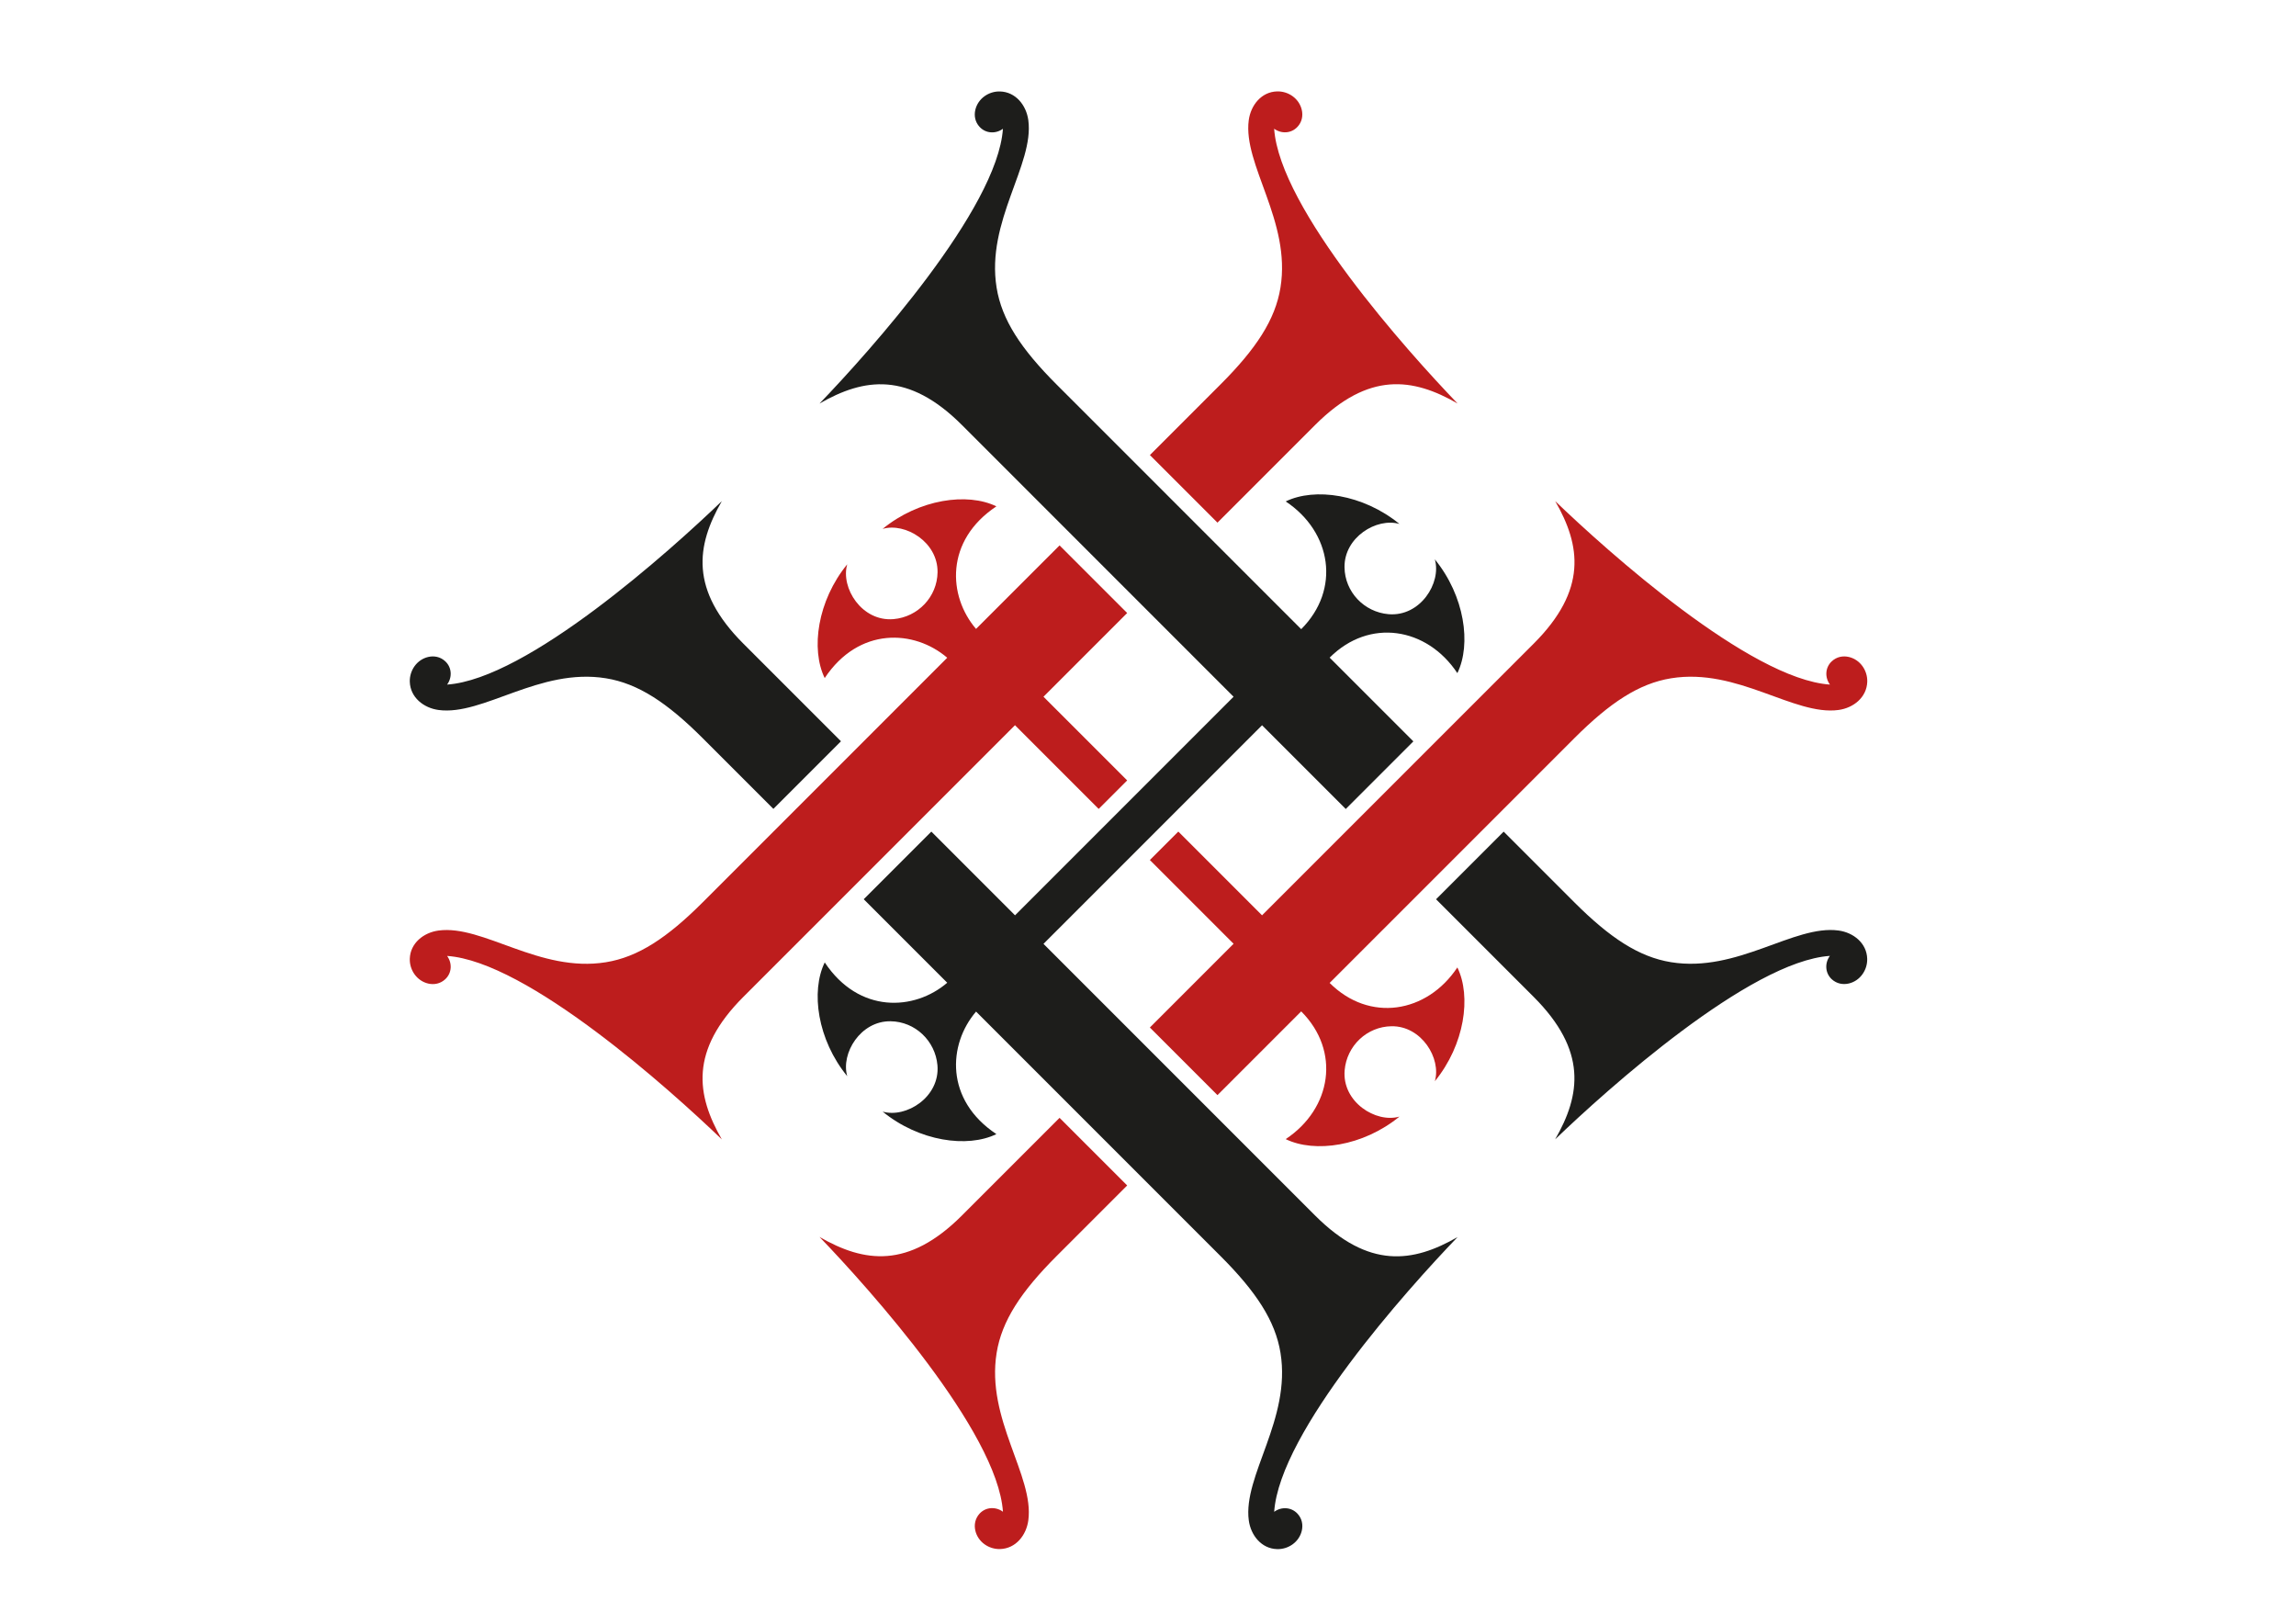
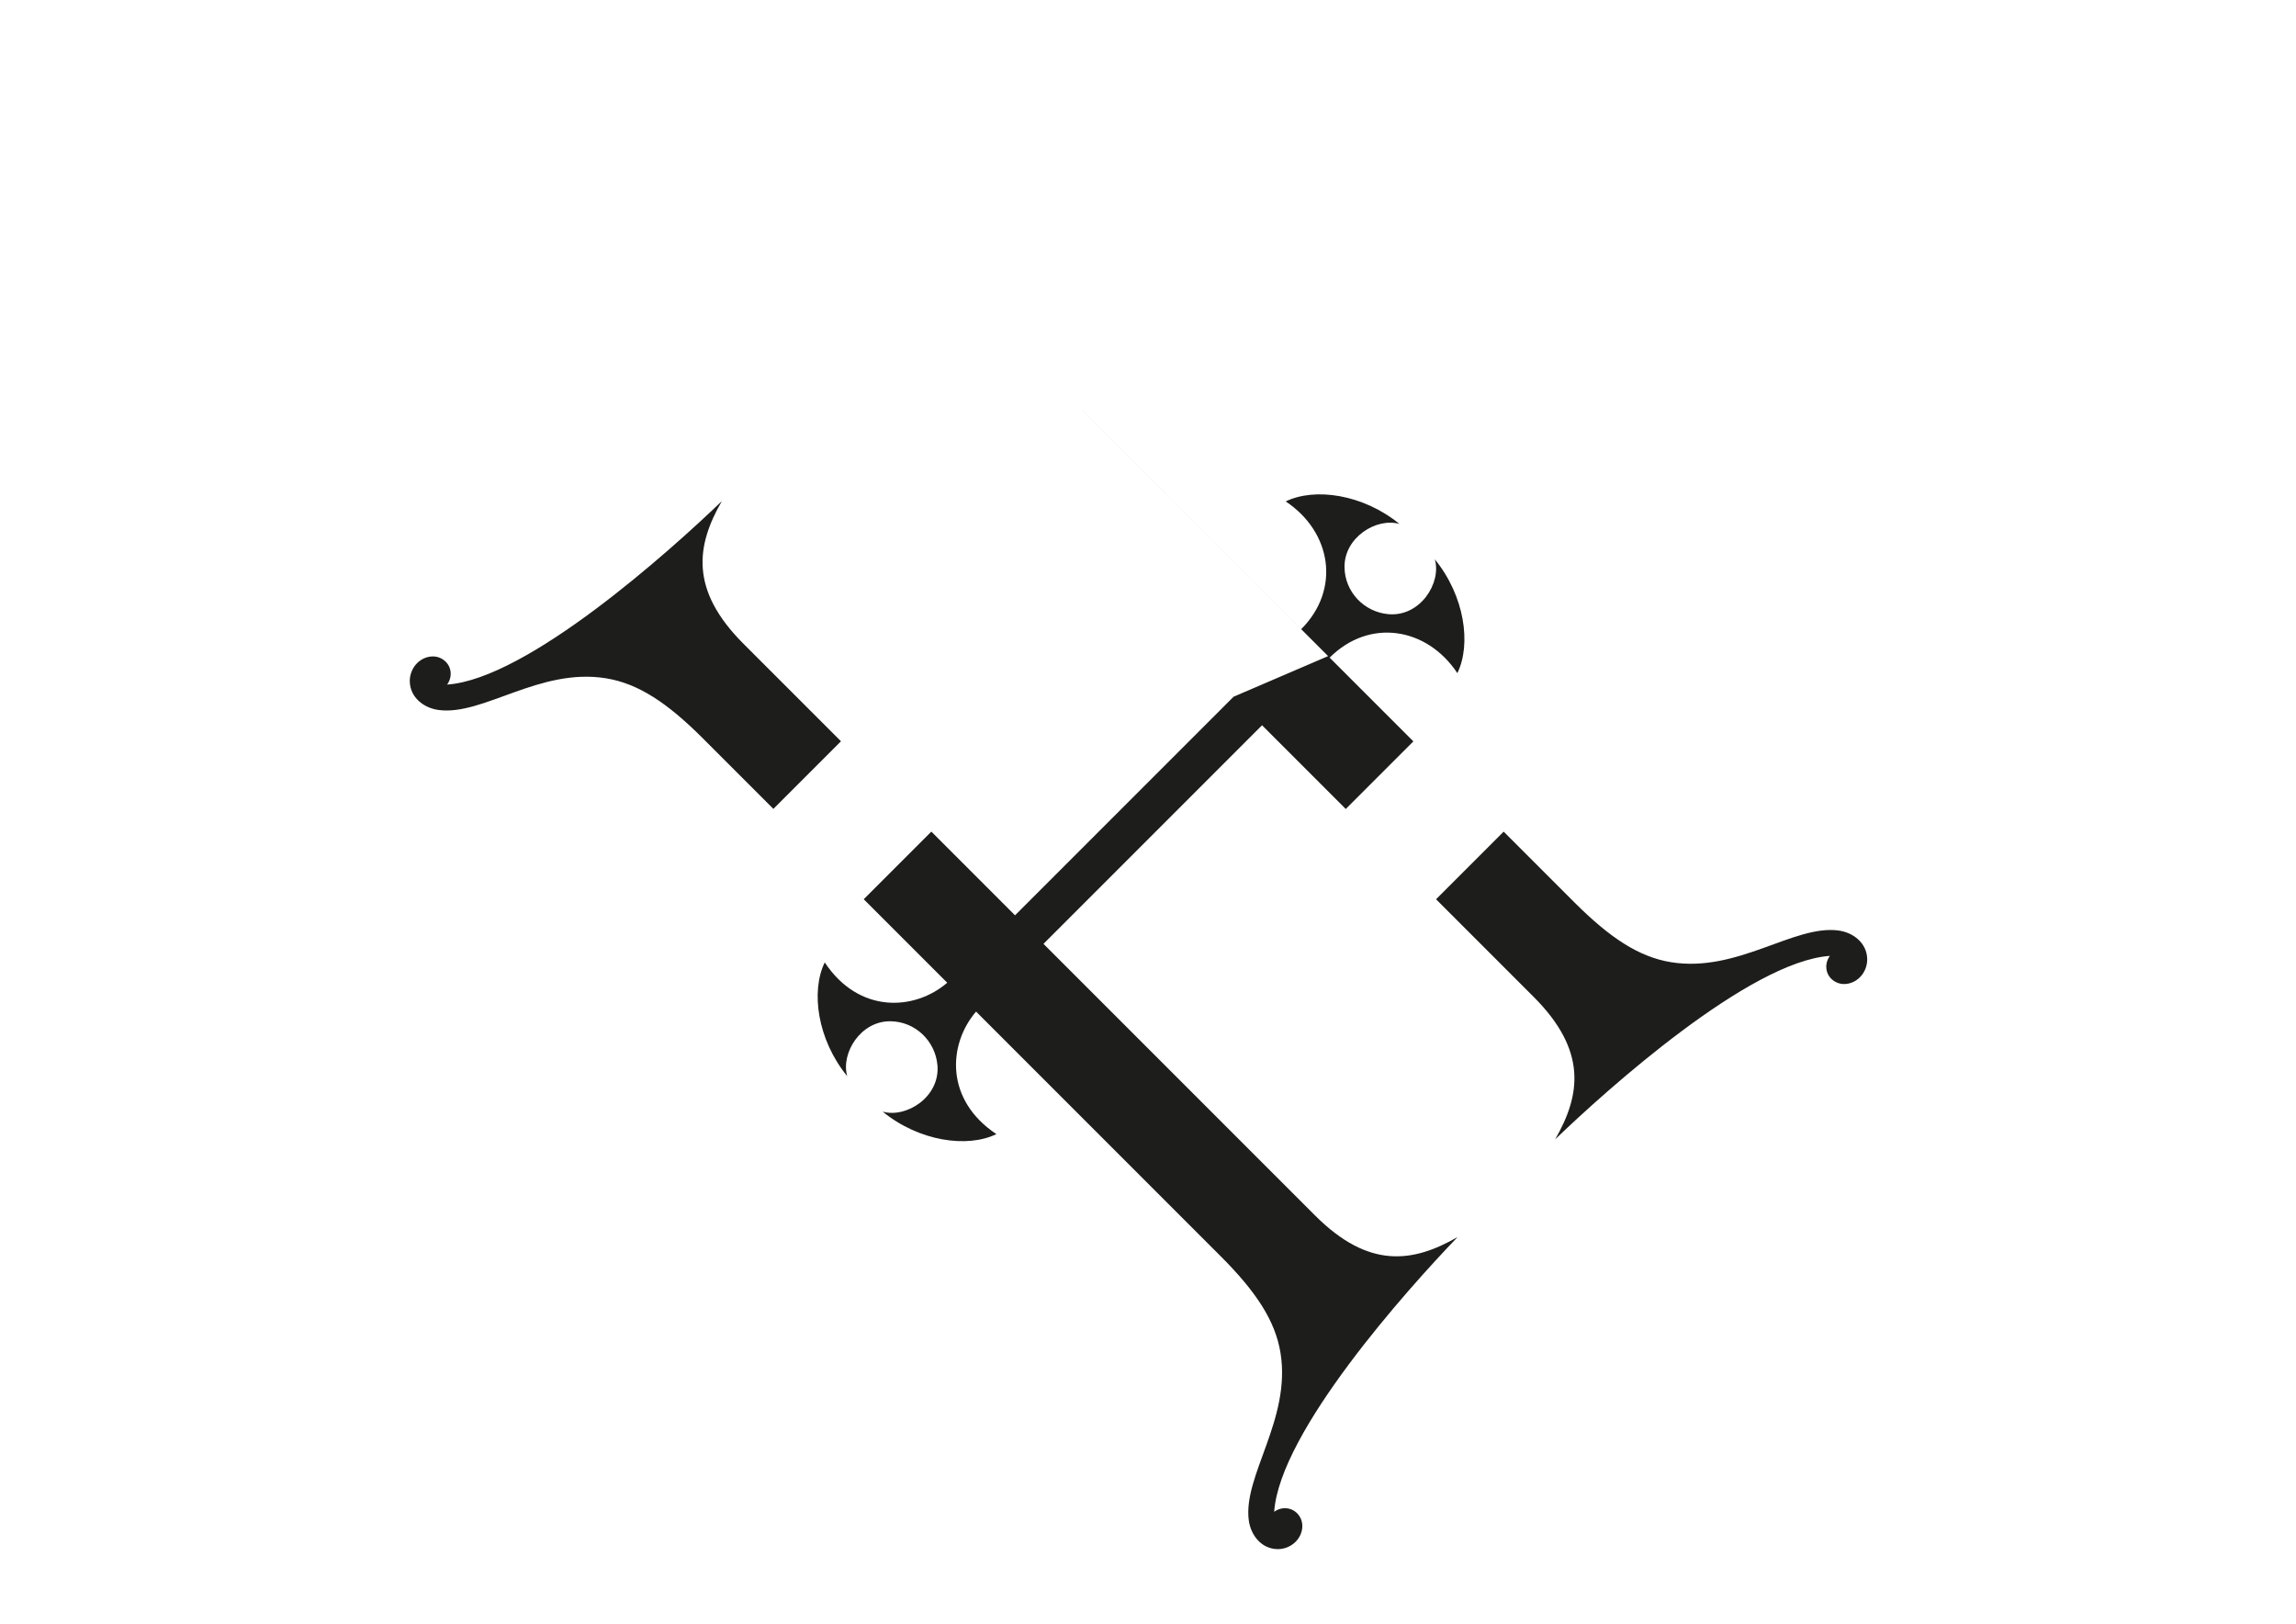
<svg xmlns="http://www.w3.org/2000/svg" id="katman_1" data-name="katman 1" viewBox="0 0 841.89 595.28">
  <defs>
    <style>      .cls-1 {        fill: #bd1d1d;      }      .cls-1, .cls-2 {        stroke-width: 0px;      }      .cls-2 {        fill: #1d1d1b;      }    </style>
  </defs>
-   <path class="cls-2" d="M452.33,255.43l-80.14,80.14-30.69-30.69-24.79,24.79,30.62,30.62c-12.04,10.31-32.38,11.42-44.92-7.45-5.18,10.62-2.68,28.34,8.25,41.71-2.42-8.36,4.87-20.3,15.89-20.14,9.03.12,16.41,7.18,17.19,16.14.99,11.62-11.46,19.48-20.1,16.98,13.37,10.93,31.09,13.43,41.71,8.25-18.88-12.55-17.77-32.88-7.45-44.92l89.66,89.66c13.02,13.03,20.07,23.7,21.97,35.49,3.95,24.37-13.83,45.05-11.63,61.39.74,5.44,4.6,10.36,10.37,10.53,4.16.12,8.09-2.61,9.06-6.72.51-2.15.11-4.46-1.56-6.26-2.27-2.46-5.92-2.64-8.56-.69,2.02-29.41,48.94-81.7,67.26-100.74-16.36,9.42-32.56,11.8-52.25-7.89l-99.6-99.6,80.14-80.14,30.7,30.7,24.79-24.79-30.7-30.7c14.53-14.53,35.61-11.19,46.83,5.68,5.18-10.62,2.67-28.34-8.26-41.71,2.5,8.64-5.36,21.09-16.98,20.1-8.96-.77-16.02-8.16-16.14-17.19-.16-11.01,11.79-18.31,20.15-15.89-13.37-10.93-31.09-13.44-41.71-8.26,16.87,11.22,20.21,32.3,5.68,46.83l-89.72-89.72c-13.02-13.03-20.07-23.7-21.97-35.49-3.95-24.37,13.83-45.05,11.63-61.39-.74-5.44-4.6-10.36-10.37-10.53-4.16-.12-8.09,2.61-9.06,6.72-.51,2.16-.1,4.47,1.56,6.26,2.27,2.47,5.92,2.64,8.56.7-2.02,29.41-48.94,81.7-67.26,100.74,16.35-9.42,32.56-11.8,52.25,7.89l99.59,99.6h0ZM308.37,271.76l-24.79,24.79-25.91-25.91c-13.03-13.02-23.7-20.07-35.49-21.97-24.37-3.95-45.05,13.83-61.39,11.62-5.44-.74-10.36-4.6-10.53-10.37-.11-4.16,2.61-8.09,6.72-9.06,2.16-.51,4.46-.1,6.26,1.56,2.47,2.27,2.64,5.92.7,8.56,29.41-2.02,81.7-48.94,100.74-67.26-9.42,16.36-11.8,32.56,7.89,52.25l35.79,35.78h0ZM526.57,329.68l24.79-24.79,25.9,25.9c13.03,13.03,23.71,20.07,35.49,21.97,24.37,3.94,45.06-13.83,61.39-11.62,5.44.73,10.36,4.59,10.52,10.36.11,4.16-2.61,8.09-6.72,9.06-2.15.51-4.46.1-6.27-1.55-2.46-2.27-2.64-5.92-.69-8.57-29.41,2.03-81.7,48.94-100.74,67.26,9.42-16.35,11.79-32.56-7.9-52.25l-35.77-35.77Z" />
-   <path class="cls-1" d="M462.76,335.57l-30.7-30.7-10.43,10.43,30.7,30.7-30.7,30.7,24.79,24.79,30.7-30.7c14.53,14.53,11.19,35.61-5.68,46.83,10.62,5.18,28.34,2.67,41.71-8.26-8.64,2.5-21.09-5.36-20.1-16.98.77-8.96,8.16-16.02,17.19-16.14,11.01-.16,18.31,11.79,15.89,20.15,10.93-13.37,13.44-31.09,8.25-41.71-11.22,16.87-32.3,20.21-46.83,5.68l89.72-89.72c13.03-13.02,23.7-20.07,35.49-21.97,24.37-3.95,45.05,13.83,61.39,11.62,5.44-.74,10.36-4.6,10.53-10.37.11-4.16-2.61-8.09-6.72-9.06-2.15-.51-4.46-.1-6.26,1.56-2.47,2.27-2.64,5.92-.7,8.56-29.41-2.02-81.7-48.94-100.74-67.26,9.42,16.36,11.8,32.56-7.89,52.25l-99.6,99.59h0ZM413.31,286.12l-30.69-30.69,30.69-30.69-24.79-24.79-30.63,30.62c-10.31-12.04-11.42-32.38,7.46-44.93-10.62-5.18-28.34-2.68-41.71,8.26,8.36-2.42,20.3,4.87,20.14,15.89-.12,9.03-7.18,16.41-16.14,17.19-11.62.99-19.48-11.46-16.98-20.1-10.93,13.37-13.43,31.09-8.26,41.71,12.55-18.88,32.88-17.77,44.93-7.45l-89.66,89.66c-13.03,13.02-23.7,20.07-35.49,21.97-24.37,3.95-45.05-13.83-61.39-11.62-5.44.74-10.36,4.6-10.53,10.37-.11,4.16,2.61,8.09,6.72,9.06,2.16.51,4.46.1,6.26-1.56,2.47-2.27,2.64-5.92.7-8.56,29.41,2.03,81.7,48.94,100.74,67.26-9.42-16.35-11.8-32.56,7.89-52.25l99.6-99.6,30.69,30.69,10.43-10.43h0ZM446.43,191.62l-24.79-24.79,25.91-25.91c13.02-13.03,20.07-23.7,21.97-35.49,3.95-24.37-13.83-45.05-11.63-61.39.74-5.44,4.6-10.36,10.37-10.53,4.16-.12,8.09,2.61,9.06,6.72.51,2.16.11,4.47-1.56,6.26-2.27,2.47-5.92,2.64-8.56.7,2.02,29.41,48.94,81.7,67.26,100.74-16.36-9.42-32.56-11.8-52.25,7.89l-35.79,35.79h0ZM388.52,409.82l24.79,24.79-25.9,25.9c-13.02,13.03-20.07,23.71-21.97,35.49-3.94,24.37,13.83,45.06,11.62,61.39-.73,5.44-4.59,10.36-10.36,10.52-4.16.11-8.09-2.61-9.06-6.72-.51-2.15-.1-4.46,1.55-6.27,2.27-2.46,5.92-2.64,8.57-.69-2.03-29.41-48.94-81.7-67.26-100.74,16.35,9.42,32.57,11.79,52.25-7.9l35.77-35.77Z" />
+   <path class="cls-2" d="M452.33,255.43l-80.14,80.14-30.69-30.69-24.79,24.79,30.62,30.62c-12.04,10.31-32.38,11.42-44.92-7.45-5.18,10.62-2.68,28.34,8.25,41.71-2.42-8.36,4.87-20.3,15.89-20.14,9.03.12,16.41,7.18,17.19,16.14.99,11.62-11.46,19.48-20.1,16.98,13.37,10.93,31.09,13.43,41.71,8.25-18.88-12.55-17.77-32.88-7.45-44.92l89.66,89.66c13.02,13.03,20.07,23.7,21.97,35.49,3.95,24.37-13.83,45.05-11.63,61.39.74,5.44,4.6,10.36,10.37,10.53,4.16.12,8.09-2.61,9.06-6.72.51-2.15.11-4.46-1.56-6.26-2.27-2.46-5.92-2.64-8.56-.69,2.02-29.41,48.94-81.7,67.26-100.74-16.36,9.42-32.56,11.8-52.25-7.89l-99.6-99.6,80.14-80.14,30.7,30.7,24.79-24.79-30.7-30.7c14.53-14.53,35.61-11.19,46.83,5.68,5.18-10.62,2.67-28.34-8.26-41.71,2.5,8.64-5.36,21.09-16.98,20.1-8.96-.77-16.02-8.16-16.14-17.19-.16-11.01,11.79-18.31,20.15-15.89-13.37-10.93-31.09-13.44-41.71-8.26,16.87,11.22,20.21,32.3,5.68,46.83l-89.72-89.72l99.59,99.6h0ZM308.37,271.76l-24.79,24.79-25.91-25.91c-13.03-13.02-23.7-20.07-35.49-21.97-24.37-3.95-45.05,13.83-61.39,11.62-5.44-.74-10.36-4.6-10.53-10.37-.11-4.16,2.61-8.09,6.72-9.06,2.16-.51,4.46-.1,6.26,1.56,2.47,2.27,2.64,5.92.7,8.56,29.41-2.02,81.7-48.94,100.74-67.26-9.42,16.36-11.8,32.56,7.89,52.25l35.79,35.78h0ZM526.57,329.68l24.79-24.79,25.9,25.9c13.03,13.03,23.71,20.07,35.49,21.97,24.37,3.94,45.06-13.83,61.39-11.62,5.44.73,10.36,4.59,10.52,10.36.11,4.16-2.61,8.09-6.72,9.06-2.15.51-4.46.1-6.27-1.55-2.46-2.27-2.64-5.92-.69-8.57-29.41,2.03-81.7,48.94-100.74,67.26,9.42-16.35,11.79-32.56-7.9-52.25l-35.77-35.77Z" />
</svg>